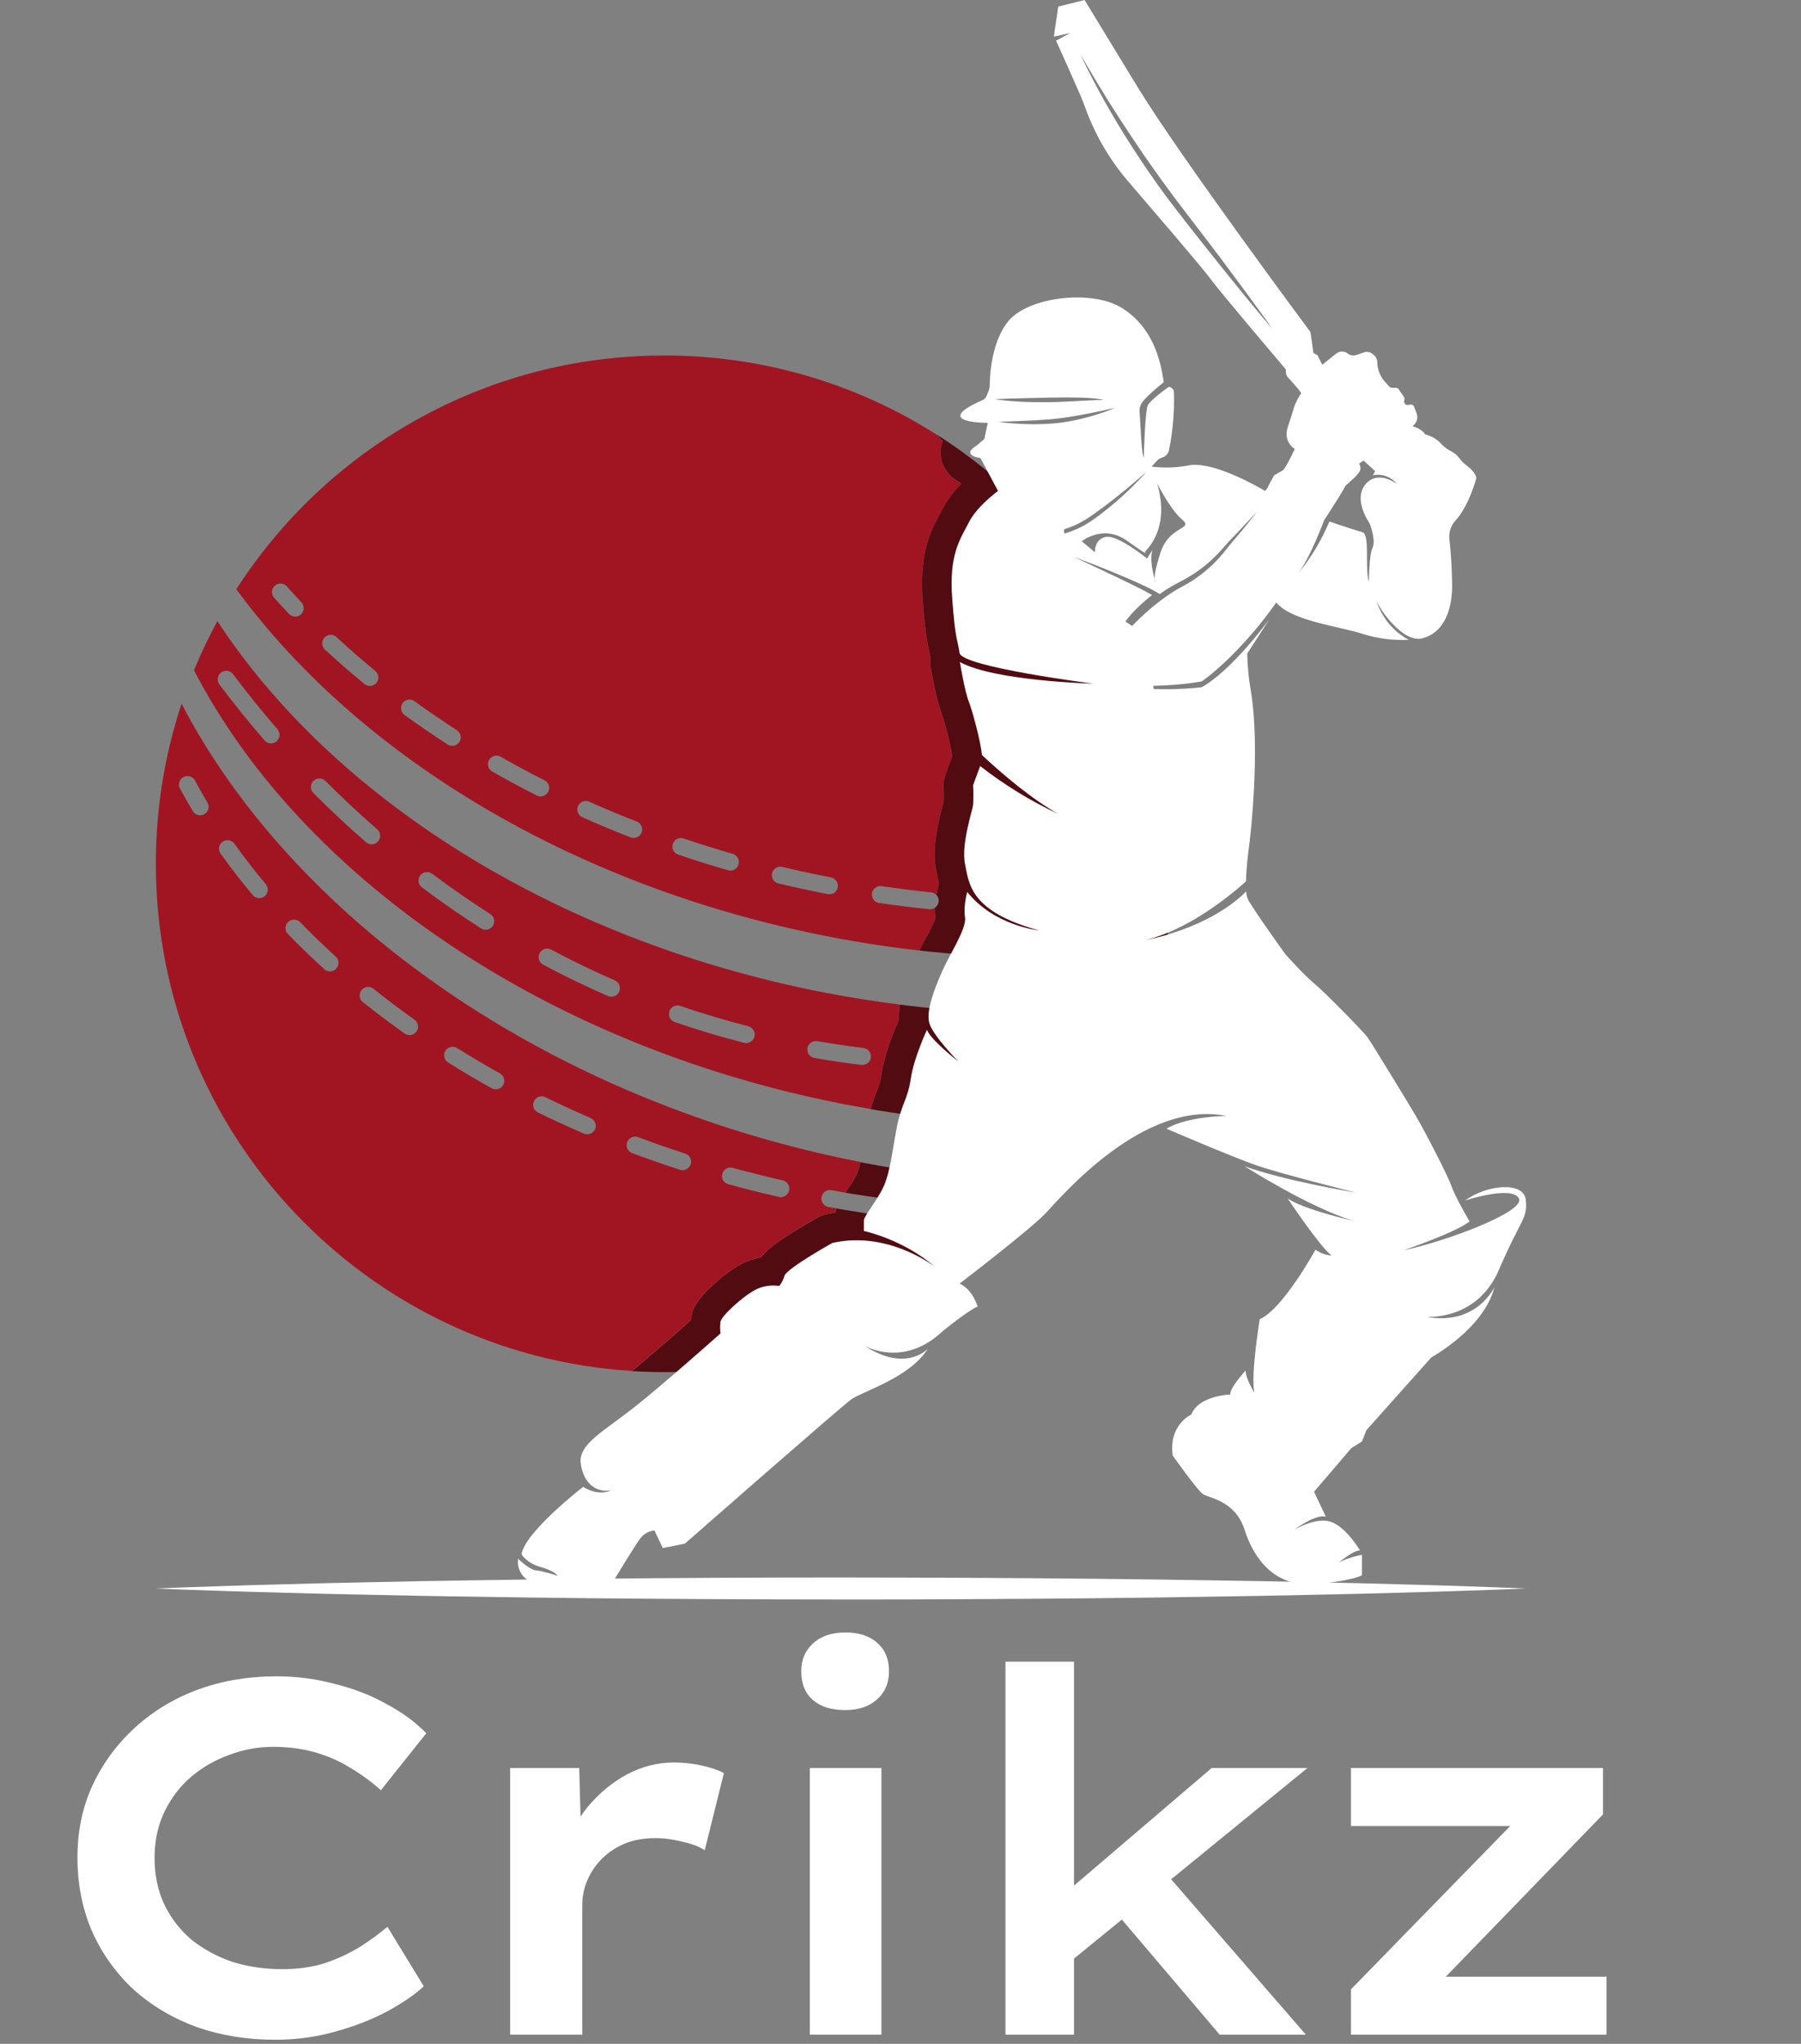
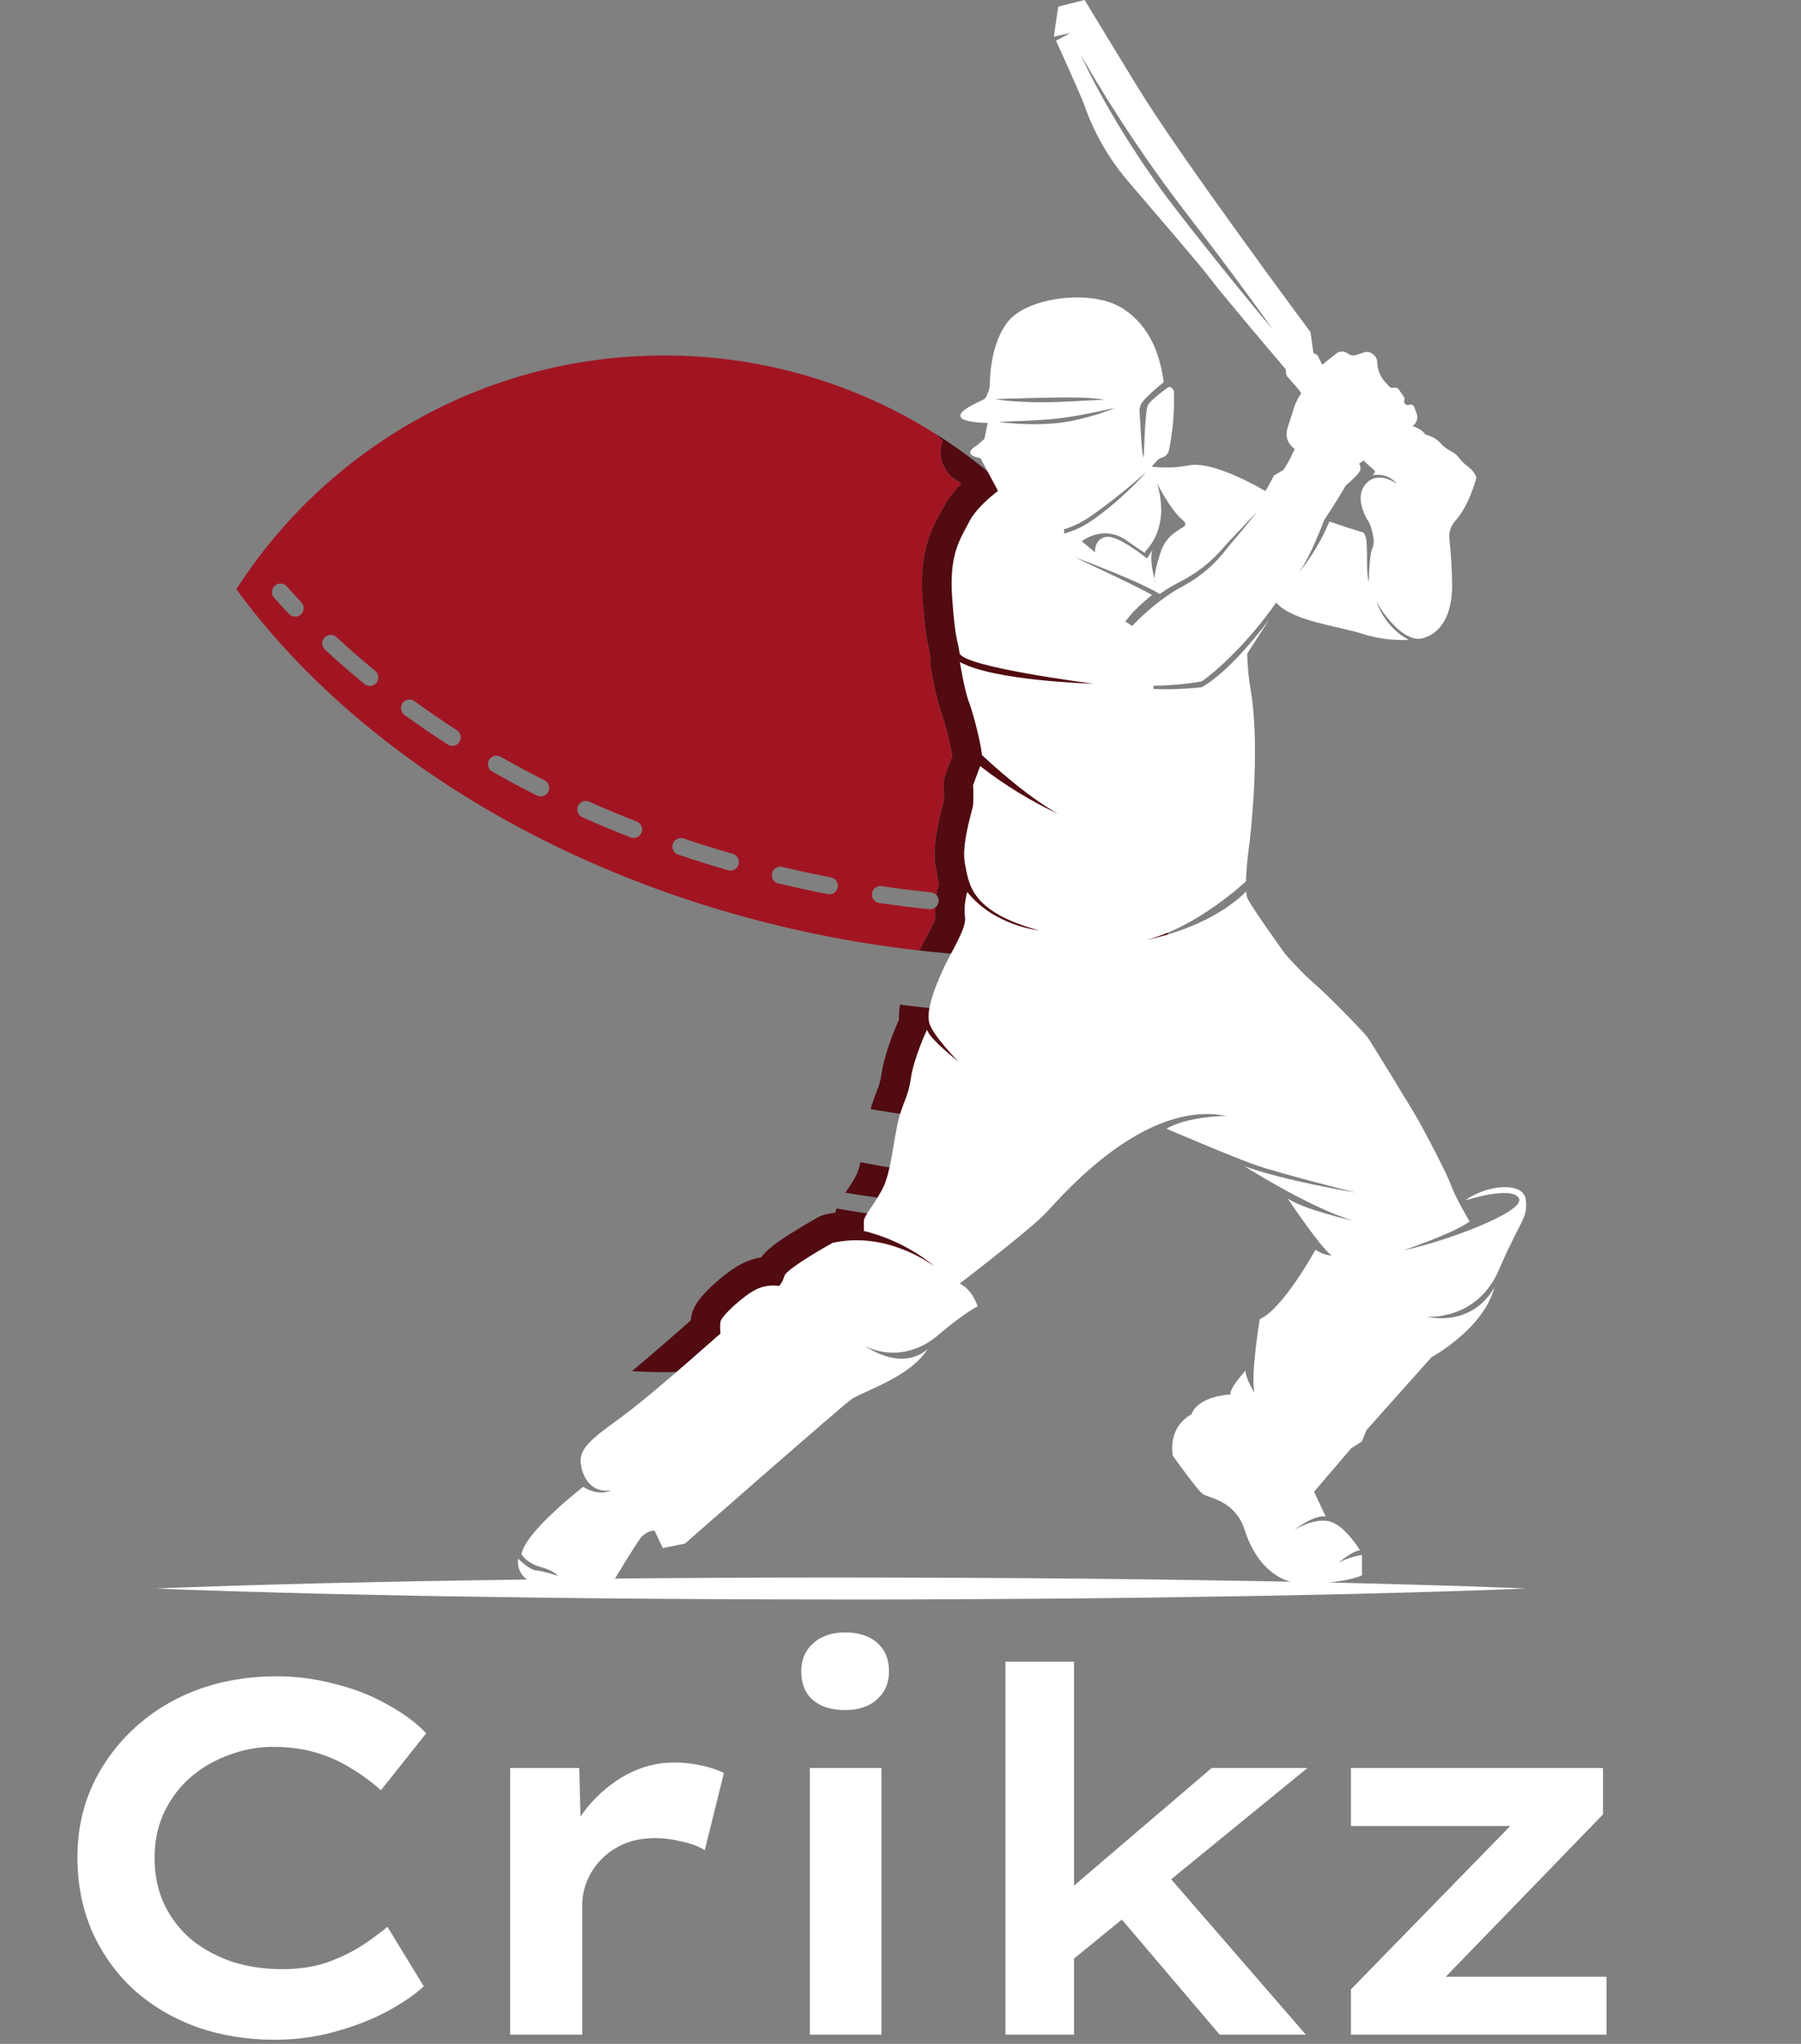
<svg xmlns="http://www.w3.org/2000/svg" width="67" height="76" viewBox="0 0 67 76" fill="none">
  <rect x="0" y="0" width="67" height="76" fill="#808080" stroke="none" />
  <path d="M31.505 44.266L31.448 44.349L31.744 44.399C32.103 44.457 32.464 44.511 32.823 44.559C32.899 44.574 32.967 44.616 33.015 44.678C33.062 44.739 33.085 44.815 33.08 44.892C33.075 44.97 33.041 45.042 32.986 45.097C32.931 45.151 32.858 45.184 32.781 45.188C32.767 45.189 32.752 45.189 32.738 45.188C32.294 45.128 31.845 45.061 31.398 44.984L31.125 44.937C31.106 44.987 31.089 45.038 31.076 45.09C30.955 45.108 30.835 45.13 30.716 45.157C30.613 45.181 30.515 45.218 30.423 45.269C30.406 45.279 29.973 45.523 29.522 45.802C28.867 46.209 28.515 46.48 28.315 46.754C28.059 46.798 27.811 46.881 27.58 47C27.155 47.221 26.714 47.606 26.544 47.762C25.894 48.356 25.761 48.694 25.715 48.971C25.707 49.014 25.701 49.057 25.697 49.098C25.196 49.543 24.273 50.349 23.512 50.984C23.644 50.992 23.777 51 23.91 51.005C24.176 51.016 24.443 51.022 24.712 51.022C27.544 51.025 30.339 50.391 32.892 49.168C35.445 47.944 37.69 46.163 39.46 43.955C37.05 43.944 34.645 43.714 32.276 43.267C32.188 43.25 32.098 43.231 32.009 43.215C31.977 43.37 31.931 43.522 31.87 43.668C31.763 43.876 31.641 44.076 31.505 44.266ZM34.348 45.056C34.356 44.973 34.396 44.896 34.461 44.842C34.525 44.789 34.608 44.763 34.691 44.77C35.315 44.826 35.947 44.868 36.568 44.897C36.652 44.898 36.732 44.934 36.791 44.994C36.849 45.055 36.881 45.136 36.879 45.221C36.877 45.305 36.842 45.385 36.781 45.443C36.72 45.501 36.639 45.533 36.555 45.531H36.54C35.909 45.504 35.27 45.461 34.634 45.404C34.593 45.401 34.552 45.388 34.515 45.369C34.478 45.349 34.445 45.322 34.419 45.29C34.392 45.258 34.372 45.22 34.36 45.18C34.348 45.14 34.344 45.098 34.348 45.056Z" fill="#510B11" />
-   <path d="M6.755 26.168C6.119 28.087 5.796 30.096 5.798 32.118C5.798 42.152 13.624 50.36 23.51 50.979C24.273 50.344 25.194 49.535 25.696 49.093C25.7 49.051 25.706 49.009 25.713 48.966C25.76 48.689 25.892 48.35 26.542 47.757C26.713 47.602 27.153 47.217 27.578 46.995C27.809 46.876 28.058 46.793 28.314 46.749C28.513 46.478 28.865 46.207 29.521 45.797C29.972 45.516 30.405 45.274 30.422 45.264C30.514 45.213 30.612 45.175 30.715 45.152C30.834 45.126 30.953 45.103 31.075 45.084C31.088 45.033 31.104 44.982 31.124 44.932C31.033 44.916 30.941 44.901 30.85 44.885C30.806 44.881 30.763 44.868 30.724 44.847C30.685 44.826 30.651 44.797 30.624 44.762C30.596 44.727 30.577 44.687 30.567 44.643C30.556 44.6 30.555 44.555 30.562 44.512C30.57 44.468 30.587 44.426 30.612 44.39C30.637 44.353 30.67 44.322 30.707 44.298C30.745 44.275 30.788 44.26 30.831 44.254C30.875 44.248 30.92 44.251 30.963 44.263C31.124 44.292 31.286 44.32 31.449 44.347L31.505 44.263C31.642 44.072 31.763 43.87 31.869 43.66C31.93 43.514 31.977 43.362 32.008 43.206C30.554 42.924 29.116 42.566 27.699 42.133C17.92 39.149 10.34 33.049 6.755 26.168ZM7.607 30.273C7.535 30.315 7.449 30.327 7.368 30.307C7.287 30.287 7.217 30.235 7.174 30.163C7.003 29.878 6.838 29.586 6.682 29.297C6.651 29.224 6.649 29.143 6.675 29.068C6.702 28.994 6.755 28.932 6.825 28.894C6.894 28.857 6.975 28.847 7.052 28.866C7.128 28.885 7.195 28.932 7.239 28.998C7.39 29.279 7.55 29.562 7.716 29.84C7.758 29.912 7.771 29.997 7.75 30.078C7.73 30.159 7.678 30.229 7.607 30.272V30.273ZM9.849 33.324C9.784 33.377 9.701 33.403 9.618 33.395C9.535 33.388 9.458 33.348 9.404 33.285C8.988 32.79 8.593 32.28 8.227 31.769C8.197 31.736 8.175 31.697 8.162 31.655C8.149 31.612 8.144 31.568 8.149 31.523C8.155 31.479 8.169 31.437 8.191 31.399C8.214 31.36 8.244 31.327 8.28 31.301C8.316 31.276 8.357 31.258 8.401 31.249C8.444 31.24 8.489 31.24 8.533 31.249C8.576 31.259 8.617 31.277 8.653 31.303C8.689 31.33 8.719 31.363 8.741 31.402C9.097 31.9 9.483 32.397 9.888 32.879C9.941 32.943 9.967 33.026 9.96 33.109C9.952 33.192 9.912 33.269 9.849 33.323V33.324ZM12.511 36.019C12.455 36.08 12.377 36.116 12.293 36.12C12.21 36.124 12.129 36.096 12.067 36.04C11.59 35.609 11.127 35.16 10.69 34.707C10.641 34.645 10.618 34.568 10.623 34.49C10.629 34.412 10.663 34.338 10.719 34.284C10.776 34.23 10.85 34.198 10.929 34.195C11.007 34.192 11.084 34.218 11.144 34.269C11.572 34.713 12.025 35.148 12.491 35.571C12.553 35.628 12.59 35.706 12.594 35.79C12.597 35.874 12.568 35.956 12.511 36.018V36.019ZM15.493 38.356C15.444 38.424 15.371 38.47 15.289 38.484C15.206 38.498 15.121 38.479 15.053 38.431C14.53 38.061 14.015 37.673 13.523 37.281C13.486 37.256 13.455 37.225 13.431 37.188C13.406 37.15 13.39 37.109 13.383 37.065C13.376 37.021 13.379 36.977 13.39 36.934C13.401 36.891 13.421 36.851 13.449 36.816C13.477 36.782 13.511 36.753 13.551 36.733C13.59 36.713 13.633 36.701 13.677 36.698C13.722 36.695 13.766 36.702 13.807 36.717C13.849 36.733 13.887 36.756 13.918 36.787C14.4 37.173 14.905 37.552 15.418 37.915C15.486 37.964 15.532 38.038 15.546 38.12C15.56 38.203 15.541 38.287 15.493 38.356ZM18.721 40.343C18.693 40.392 18.653 40.433 18.604 40.462C18.556 40.49 18.5 40.505 18.444 40.505C18.39 40.505 18.338 40.491 18.291 40.465C17.732 40.155 17.178 39.827 16.645 39.492C16.582 39.444 16.54 39.374 16.526 39.297C16.513 39.219 16.528 39.139 16.57 39.072C16.612 39.006 16.677 38.957 16.753 38.935C16.829 38.914 16.91 38.922 16.981 38.957C17.505 39.286 18.049 39.608 18.598 39.913C18.671 39.954 18.725 40.022 18.748 40.102C18.771 40.183 18.761 40.269 18.721 40.342V40.343ZM22.136 41.987C22.111 42.043 22.07 42.091 22.019 42.125C21.967 42.159 21.907 42.177 21.845 42.177C21.802 42.178 21.759 42.169 21.718 42.151C21.133 41.897 20.549 41.629 19.983 41.351C19.916 41.31 19.868 41.245 19.846 41.169C19.825 41.094 19.832 41.013 19.866 40.943C19.901 40.872 19.961 40.817 20.033 40.788C20.106 40.759 20.188 40.758 20.261 40.785C20.818 41.058 21.393 41.323 21.969 41.572C22.046 41.604 22.108 41.666 22.14 41.744C22.171 41.822 22.171 41.908 22.139 41.986L22.136 41.987ZM25.693 43.294C25.672 43.357 25.632 43.412 25.578 43.451C25.524 43.491 25.459 43.512 25.392 43.512C25.359 43.512 25.326 43.507 25.295 43.497C24.689 43.301 24.083 43.089 23.491 42.867C23.42 42.832 23.364 42.772 23.335 42.699C23.305 42.625 23.305 42.543 23.332 42.469C23.36 42.395 23.415 42.334 23.486 42.298C23.556 42.262 23.638 42.254 23.714 42.275C24.296 42.494 24.893 42.703 25.493 42.896C25.572 42.922 25.638 42.978 25.676 43.053C25.714 43.127 25.721 43.214 25.696 43.293L25.693 43.294ZM29.356 44.269C29.34 44.339 29.301 44.401 29.245 44.446C29.189 44.49 29.12 44.515 29.048 44.515C29.024 44.515 29.001 44.512 28.978 44.507C28.358 44.367 27.735 44.21 27.125 44.043C27.081 44.036 27.04 44.02 27.002 43.995C26.965 43.971 26.933 43.939 26.909 43.902C26.885 43.864 26.869 43.822 26.863 43.778C26.856 43.734 26.858 43.689 26.87 43.646C26.882 43.603 26.903 43.563 26.931 43.529C26.959 43.495 26.994 43.466 27.034 43.446C27.074 43.426 27.118 43.415 27.162 43.413C27.207 43.411 27.251 43.419 27.293 43.435C27.893 43.599 28.507 43.752 29.118 43.891C29.199 43.91 29.27 43.96 29.315 44.03C29.36 44.101 29.375 44.187 29.357 44.268L29.356 44.269Z" fill="#A11522" />
  <path d="M34.798 34.15C34.784 34.017 34.781 33.882 34.786 33.749C34.733 33.787 34.669 33.808 34.604 33.808H34.572C33.943 33.745 33.305 33.665 32.676 33.572C32.6 33.552 32.533 33.505 32.49 33.44C32.447 33.374 32.429 33.295 32.44 33.217C32.452 33.14 32.492 33.069 32.553 33.019C32.613 32.969 32.69 32.943 32.769 32.947C33.388 33.038 34.016 33.117 34.636 33.181C34.712 33.188 34.782 33.223 34.834 33.279C34.856 33.139 34.887 33 34.926 32.863L34.93 32.849C34.898 32.722 34.87 32.595 34.847 32.468C34.839 32.426 34.831 32.386 34.823 32.346C34.669 31.593 34.869 30.713 35.068 29.948C35.083 29.889 35.101 29.821 35.111 29.779C35.117 29.68 35.111 29.431 35.102 29.255C35.094 29.108 35.116 28.96 35.166 28.821L35.427 28.114C35.33 27.558 35.191 27.01 35.011 26.475C34.833 26.021 34.669 25.074 34.623 24.794C34.606 24.694 34.604 24.593 34.615 24.492C34.611 24.468 34.607 24.444 34.604 24.419C34.592 24.329 34.575 24.239 34.554 24.151C34.49 23.878 34.416 23.539 34.325 22.328C34.191 20.541 34.63 19.725 34.983 19.073L35.086 18.882C35.262 18.559 35.485 18.264 35.747 18.006L35.709 17.935C35.536 17.854 35.383 17.735 35.263 17.585C35.143 17.436 35.059 17.262 35.017 17.075C34.97 16.848 34.989 16.612 35.072 16.395C34.989 16.329 34.915 16.252 34.852 16.166C31.823 14.236 28.304 13.214 24.711 13.219C18.029 13.219 12.156 16.681 8.792 21.909C13.175 27.902 20.902 32.77 30.307 34.722C31.615 34.993 32.913 35.201 34.203 35.344C34.273 35.205 34.346 35.067 34.418 34.931C34.541 34.7 34.739 34.328 34.798 34.15ZM11.2 22.844C11.139 22.9 11.058 22.931 10.975 22.928C10.892 22.926 10.813 22.892 10.755 22.832C10.573 22.641 10.394 22.444 10.22 22.25C10.188 22.22 10.161 22.183 10.144 22.143C10.126 22.102 10.117 22.058 10.117 22.014C10.117 21.969 10.127 21.925 10.145 21.885C10.164 21.845 10.19 21.809 10.223 21.779C10.256 21.75 10.295 21.727 10.337 21.713C10.38 21.7 10.424 21.695 10.468 21.7C10.512 21.705 10.555 21.719 10.594 21.741C10.632 21.763 10.665 21.793 10.691 21.829C10.861 22.019 11.037 22.21 11.214 22.4C11.27 22.461 11.3 22.542 11.297 22.625C11.295 22.708 11.26 22.786 11.2 22.844ZM14.004 25.391C13.974 25.427 13.937 25.456 13.895 25.476C13.852 25.496 13.806 25.507 13.759 25.507C13.686 25.507 13.616 25.481 13.56 25.435C13.063 25.029 12.577 24.606 12.115 24.178C12.079 24.151 12.05 24.118 12.028 24.079C12.006 24.04 11.992 23.997 11.988 23.952C11.984 23.908 11.99 23.863 12.004 23.821C12.018 23.779 12.041 23.74 12.072 23.708C12.102 23.675 12.139 23.649 12.18 23.632C12.221 23.614 12.265 23.605 12.31 23.606C12.354 23.607 12.398 23.617 12.439 23.636C12.479 23.655 12.515 23.682 12.544 23.715C12.997 24.134 13.473 24.548 13.96 24.947C14.024 25 14.065 25.077 14.073 25.16C14.082 25.243 14.057 25.326 14.004 25.391ZM17.091 27.588C17.063 27.633 17.023 27.669 16.977 27.694C16.93 27.72 16.878 27.733 16.825 27.733C16.765 27.733 16.705 27.715 16.654 27.683C16.117 27.336 15.586 26.973 15.075 26.604C15.037 26.581 15.004 26.551 14.978 26.515C14.952 26.479 14.934 26.438 14.925 26.395C14.916 26.351 14.916 26.307 14.925 26.263C14.934 26.22 14.953 26.179 14.979 26.143C15.005 26.107 15.038 26.077 15.076 26.055C15.115 26.033 15.157 26.019 15.202 26.014C15.246 26.009 15.29 26.014 15.332 26.027C15.375 26.041 15.414 26.063 15.447 26.093C15.947 26.456 16.469 26.812 16.997 27.152C17.067 27.198 17.116 27.269 17.134 27.351C17.151 27.432 17.136 27.518 17.091 27.588ZM20.395 29.442C20.368 29.494 20.328 29.537 20.278 29.568C20.228 29.598 20.171 29.615 20.113 29.615C20.063 29.615 20.014 29.603 19.97 29.581C19.399 29.292 18.834 28.988 18.287 28.675C18.223 28.629 18.177 28.561 18.16 28.484C18.143 28.407 18.156 28.327 18.195 28.258C18.234 28.19 18.297 28.139 18.372 28.114C18.447 28.09 18.529 28.094 18.601 28.126C19.139 28.434 19.696 28.734 20.256 29.015C20.293 29.034 20.327 29.06 20.354 29.091C20.381 29.123 20.402 29.16 20.415 29.199C20.428 29.239 20.433 29.281 20.43 29.322C20.427 29.364 20.415 29.404 20.396 29.442H20.395ZM23.869 30.959C23.838 31.037 23.777 31.099 23.701 31.132C23.624 31.166 23.538 31.168 23.46 31.138C22.866 30.907 22.272 30.659 21.696 30.401C21.654 30.388 21.615 30.365 21.581 30.336C21.548 30.306 21.522 30.269 21.504 30.229C21.485 30.188 21.476 30.144 21.476 30.099C21.476 30.055 21.485 30.011 21.504 29.97C21.522 29.929 21.548 29.893 21.581 29.863C21.615 29.833 21.654 29.811 21.696 29.797C21.738 29.784 21.783 29.779 21.828 29.784C21.872 29.789 21.915 29.803 21.953 29.825C22.521 30.079 23.105 30.322 23.689 30.549C23.767 30.58 23.83 30.64 23.864 30.717C23.898 30.793 23.901 30.88 23.871 30.959H23.869ZM27.475 32.142C27.456 32.209 27.416 32.266 27.361 32.308C27.306 32.349 27.24 32.371 27.171 32.372C27.142 32.372 27.112 32.367 27.084 32.359C26.473 32.183 25.859 31.992 25.26 31.788C25.217 31.778 25.177 31.759 25.141 31.732C25.106 31.706 25.076 31.672 25.055 31.633C25.033 31.595 25.02 31.552 25.016 31.508C25.012 31.463 25.017 31.419 25.031 31.377C25.045 31.335 25.068 31.297 25.098 31.264C25.128 31.231 25.164 31.205 25.205 31.188C25.246 31.17 25.29 31.161 25.334 31.161C25.378 31.161 25.422 31.171 25.462 31.189C26.052 31.388 26.656 31.576 27.258 31.75C27.339 31.773 27.407 31.828 27.448 31.901C27.488 31.975 27.498 32.062 27.475 32.142ZM31.167 32.999C31.153 33.07 31.114 33.135 31.058 33.181C31.001 33.227 30.93 33.253 30.857 33.253C30.836 33.253 30.815 33.251 30.794 33.246L30.525 33.194C29.992 33.087 29.454 32.969 28.928 32.843C28.853 32.818 28.79 32.765 28.752 32.696C28.714 32.627 28.704 32.546 28.722 32.469C28.74 32.392 28.787 32.325 28.852 32.281C28.917 32.236 28.997 32.218 29.075 32.229C29.594 32.356 30.123 32.469 30.649 32.574L30.914 32.627C30.997 32.643 31.069 32.692 31.116 32.761C31.163 32.831 31.18 32.916 31.164 32.999H31.167Z" fill="#A11522" />
  <path d="M43.351 35.329C43.533 34.268 43.624 33.194 43.623 32.117C43.623 25.614 40.337 19.878 35.333 16.478C35.175 16.371 35.016 16.266 34.854 16.164C34.917 16.25 34.991 16.327 35.073 16.393C34.99 16.61 34.972 16.846 35.019 17.073C35.061 17.26 35.145 17.434 35.265 17.584C35.385 17.733 35.538 17.852 35.711 17.933L35.749 18.004C35.487 18.262 35.264 18.557 35.088 18.88L34.985 19.071C34.632 19.725 34.192 20.54 34.326 22.326C34.418 23.538 34.494 23.877 34.556 24.149C34.577 24.238 34.594 24.327 34.606 24.418C34.606 24.442 34.613 24.466 34.617 24.49C34.606 24.591 34.608 24.692 34.624 24.793C34.671 25.073 34.835 26.019 35.013 26.473C35.193 27.008 35.332 27.556 35.428 28.113L35.168 28.819C35.118 28.958 35.096 29.106 35.105 29.253C35.114 29.429 35.119 29.678 35.113 29.777C35.103 29.817 35.085 29.887 35.07 29.946C34.871 30.711 34.671 31.591 34.825 32.344C34.833 32.384 34.841 32.425 34.849 32.467C34.872 32.593 34.899 32.72 34.932 32.847L34.928 32.861C34.889 32.998 34.858 33.137 34.836 33.277C34.867 33.31 34.89 33.349 34.905 33.391C34.919 33.434 34.924 33.479 34.92 33.524C34.915 33.569 34.901 33.612 34.879 33.65C34.856 33.689 34.825 33.723 34.788 33.749C34.783 33.883 34.786 34.017 34.8 34.15C34.741 34.328 34.546 34.7 34.418 34.93C34.346 35.066 34.273 35.205 34.203 35.343L34.493 35.376C37.438 35.693 40.41 35.677 43.351 35.329ZM40.271 33.361C40.898 33.337 41.529 33.297 42.147 33.242C42.191 33.233 42.236 33.234 42.279 33.244C42.322 33.254 42.363 33.273 42.398 33.3C42.434 33.327 42.463 33.36 42.485 33.399C42.507 33.438 42.52 33.481 42.523 33.525C42.528 33.569 42.522 33.614 42.508 33.656C42.493 33.698 42.47 33.736 42.44 33.769C42.41 33.801 42.373 33.827 42.332 33.845C42.292 33.862 42.248 33.871 42.203 33.871C41.575 33.926 40.933 33.967 40.297 33.992H40.285C40.2 33.993 40.119 33.961 40.059 33.903C39.998 33.845 39.963 33.765 39.961 33.68C39.959 33.596 39.992 33.515 40.05 33.454C40.108 33.394 40.188 33.358 40.273 33.357L40.271 33.361ZM36.178 33.624C36.183 33.541 36.221 33.463 36.283 33.407C36.346 33.352 36.427 33.323 36.511 33.327C37.137 33.362 37.769 33.383 38.391 33.391C38.468 33.399 38.54 33.436 38.592 33.494C38.645 33.553 38.673 33.628 38.673 33.706C38.673 33.784 38.645 33.86 38.592 33.918C38.54 33.976 38.468 34.013 38.391 34.022C37.759 34.016 37.12 33.995 36.481 33.958C36.439 33.956 36.398 33.946 36.36 33.928C36.322 33.911 36.288 33.886 36.26 33.854C36.231 33.823 36.209 33.787 36.195 33.748C36.181 33.708 36.175 33.666 36.178 33.624Z" fill="#510B11" />
  <path d="M33.446 37.912C33.312 38.207 32.905 39.158 32.791 39.95C32.758 40.177 32.695 40.397 32.604 40.607C32.522 40.815 32.45 41.027 32.389 41.242C32.479 41.257 32.569 41.274 32.66 41.288C35.401 41.742 38.181 41.913 40.958 41.796C41.772 40.435 42.41 38.976 42.858 37.454C39.83 37.781 36.775 37.759 33.752 37.391L33.482 37.357C33.451 37.54 33.439 37.726 33.446 37.912Z" fill="#510B11" />
  <path d="M39.058 21.407L36.694 20.358L37.266 18.739L38.316 19.131L39.475 19.026L39.582 19.678L39.639 20.603L41.235 22.702C41.235 22.702 42.582 23.575 42.639 23.616C42.696 23.656 42.927 25.701 42.927 25.701L41.454 26.915L41.276 25.033L39.707 23.643L39.408 21.641L39.058 21.407Z" fill="white" />
  <path d="M36.681 32.942L36.086 33.501C36.086 33.501 36.885 34.632 36.912 34.7C36.938 34.768 37.28 35.259 37.335 35.3C37.389 35.341 38.972 35.014 38.972 35.014V34.401L38.289 33.808L37.307 33.327L36.681 32.942Z" fill="#510B11" />
  <path d="M54.584 58.986C53.885 58.964 53.041 58.935 52.07 58.911L50.523 58.87L48.808 58.832L46.944 58.794L44.95 58.762C43.581 58.742 42.137 58.718 40.644 58.705L38.37 58.685L36.039 58.671C34.471 58.662 32.878 58.661 31.285 58.658C29.692 58.656 28.099 58.662 26.531 58.671L24.2 58.686L21.926 58.706C20.433 58.719 18.989 58.744 17.62 58.763C16.935 58.775 16.269 58.782 15.625 58.795L13.762 58.834L12.046 58.871L10.5 58.912C9.529 58.935 8.683 58.964 7.986 58.987C7.289 59.009 6.741 59.031 6.368 59.044L5.796 59.067L6.368 59.091C6.741 59.104 7.289 59.128 7.986 59.149C8.684 59.17 9.529 59.2 10.5 59.223L12.046 59.264L13.762 59.301L15.625 59.34C16.269 59.354 16.935 59.361 17.62 59.371C18.989 59.392 20.433 59.416 21.926 59.429L24.2 59.449L26.531 59.463C28.099 59.473 29.692 59.474 31.285 59.476C32.878 59.478 34.471 59.476 36.039 59.464L38.37 59.45L40.644 59.431C42.137 59.417 43.581 59.394 44.95 59.373L46.944 59.341L48.808 59.302L50.523 59.265L52.07 59.224C53.041 59.201 53.887 59.171 54.584 59.149C55.281 59.127 55.829 59.104 56.202 59.091L56.773 59.067L56.202 59.044C55.829 59.032 55.281 59.008 54.584 58.986Z" fill="white" />
-   <path d="M55.762 47.218C56.581 45.31 56.836 45.328 56.763 44.619C56.69 43.91 55.289 44.056 54.508 44.638C54.508 44.638 56.266 44.066 56.508 44.565C56.751 45.063 53.728 46.181 52.218 46.49C52.276 46.471 54.152 45.83 54.671 45.418C54.671 45.418 54.144 44.53 53.998 44.11C53.853 43.691 52.982 42.02 52.67 41.493C52.359 40.965 51.015 38.763 50.87 38.565C50.724 38.366 49.306 36.914 48.888 36.568C48.47 36.221 47.814 35.477 47.814 35.477C47.814 35.477 46.596 33.787 46.417 33.424C46.382 33.336 46.363 33.244 46.36 33.15C44.963 34.532 42.72 34.935 42.636 34.95C44.541 34.485 46.352 32.77 46.352 32.77C46.368 32.132 46.489 31.297 46.489 31.297C46.489 31.297 46.909 27.886 46.526 25.648C46.449 25.203 46.407 24.753 46.399 24.302L47.23 23.015C47.149 23.126 45.833 24.919 44.706 25.554C44.706 25.554 43.16 25.754 41.796 25.499C41.796 25.499 43.448 25.572 44.706 25.336C44.706 25.336 45.468 24.845 46.615 23.519C46.899 23.191 47.194 22.803 47.478 22.405C48.063 23.094 49.756 23.273 50.672 23.564C51.232 23.744 51.821 23.821 52.409 23.791C51.463 23.3 51.202 22.337 51.202 22.337C51.329 22.664 52.193 23.918 52.913 23.736C53.632 23.555 54.012 22.818 54.022 21.819C54.019 21.223 53.984 20.628 53.919 20.037C53.906 19.913 53.92 19.789 53.96 19.672C53.999 19.554 54.063 19.447 54.147 19.356C54.661 18.794 54.922 17.775 54.922 17.775C54.892 17.597 54.727 17.437 54.581 17.326C54.464 17.239 54.36 17.135 54.274 17.017C54.191 16.911 54.085 16.826 53.964 16.77C53.812 16.689 53.676 16.582 53.563 16.452C53.364 16.234 53.021 16.155 53.021 16.155C52.939 16.019 52.76 15.914 52.548 15.845C52.624 15.793 52.68 15.718 52.707 15.63C52.735 15.543 52.731 15.448 52.698 15.363L52.609 15.129C52.597 15.098 52.575 15.073 52.546 15.058C52.517 15.043 52.484 15.038 52.452 15.046L52.401 15.058C52.377 15.063 52.353 15.062 52.33 15.056C52.307 15.049 52.286 15.036 52.27 15.018C52.254 15 52.243 14.979 52.237 14.955C52.232 14.932 52.234 14.908 52.241 14.885C52.249 14.864 52.251 14.842 52.249 14.82C52.246 14.798 52.239 14.777 52.227 14.758L52.036 14.478C52.024 14.46 52.007 14.445 51.988 14.435C51.968 14.425 51.947 14.419 51.925 14.42H51.784C51.765 14.42 51.746 14.416 51.729 14.408C51.712 14.4 51.696 14.389 51.683 14.375L51.508 14.18C51.334 13.978 51.237 13.72 51.235 13.453C51.234 13.405 51.222 13.358 51.201 13.316C51.18 13.273 51.15 13.235 51.114 13.205L51.063 13.163C51.019 13.126 50.966 13.101 50.91 13.091C50.853 13.081 50.795 13.085 50.741 13.104L50.454 13.201C50.4 13.219 50.343 13.223 50.287 13.213C50.232 13.203 50.18 13.18 50.136 13.144C50.076 13.097 50.002 13.071 49.925 13.071C49.849 13.071 49.775 13.097 49.715 13.144L49.189 13.562L49.012 13.208L48.862 13.126L48.752 12.349C48.752 12.349 43.925 5.861 42.342 3.272C40.759 0.682 40.349 0 40.349 0L39.368 0.245L39.204 1.363L39.818 1.227L39.286 1.513C39.286 1.513 40.254 3.639 40.349 3.939C40.699 4.928 41.221 5.846 41.891 6.652C42.844 7.77 44.686 9.896 45.056 10.4C45.426 10.904 47.838 13.74 47.838 13.74C47.838 13.74 47.812 13.93 47.907 14.026C48.002 14.122 48.316 14.489 48.316 14.489L48.409 14.62C48.303 14.774 48.217 14.941 48.152 15.117C48.029 15.525 47.962 15.703 47.92 15.839C47.879 15.975 47.73 16.371 48.166 16.698C48.166 16.698 47.871 17.333 47.734 17.484L47.398 17.675L47.134 18.166C47.134 18.166 47.11 18.2 47.071 18.257C46.245 17.776 44.935 17.159 44.223 17.305C43.767 17.393 43.3 17.409 42.84 17.351C42.925 17.26 42.994 17.184 43.042 17.132C43.09 17.078 43.152 17.039 43.221 17.02C43.288 17.001 43.349 16.965 43.397 16.914C43.444 16.863 43.476 16.8 43.49 16.732C43.634 16.023 43.695 15.3 43.671 14.578C43.669 14.528 43.648 14.481 43.613 14.446C43.578 14.41 43.53 14.39 43.481 14.387C43.481 14.387 42.795 14.86 42.695 15.085C42.595 15.311 42.55 17.012 42.55 17.012C42.55 17.012 42.486 16.975 42.44 16.067C42.394 15.159 42.358 15.286 42.44 15.051C42.504 14.861 43.075 14.387 43.292 14.21C43.165 13.277 42.831 12.155 41.767 11.47C40.64 10.743 38.257 11.034 37.511 11.943C36.887 12.704 36.824 13.936 36.82 14.317C36.819 14.397 36.803 14.475 36.773 14.549L36.699 14.729C36.672 14.795 36.62 14.848 36.555 14.876C34.586 15.741 36.746 15.723 36.746 15.723L36.619 16.323L36.346 16.559C35.711 16.94 36.473 17.032 36.473 17.032L36.592 17.253L37.127 18.254L36.989 18.363C36.678 18.617 36.269 18.992 36.064 19.386C35.709 20.067 35.302 20.612 35.423 22.248C35.543 23.884 35.627 23.761 35.696 24.279C35.765 24.797 40.675 25.422 40.675 25.422C40.675 25.422 36.99 25.326 35.709 24.617C35.709 24.617 35.886 25.697 36.037 26.077C36.169 26.414 36.471 27.514 36.532 28.078C37.319 28.812 38.374 29.705 39.37 30.267C38.337 29.784 37.362 29.186 36.463 28.485L36.2 29.199C36.215 29.444 36.215 29.69 36.2 29.935C36.173 30.153 35.751 31.395 35.9 32.13C36.05 32.865 36.091 33.902 38.656 34.597C38.656 34.597 36.992 34.434 35.982 33.166C35.982 33.166 35.833 33.684 35.9 34.106C35.968 34.528 35.341 35.456 35.041 36.137C34.741 36.819 34.441 37.609 34.577 38.059C34.714 38.51 35.625 39.447 35.657 39.476C35.624 39.451 34.592 38.639 34.485 38.291C34.485 38.291 33.994 39.34 33.884 40.104C33.775 40.868 33.53 41.056 33.366 41.903C33.202 42.75 33.12 43.566 32.875 44.111C32.63 44.657 32.138 45.202 32.138 45.392V45.773C32.138 45.773 33.577 46.072 34.776 47.102C34.649 47.003 32.973 45.765 30.965 46.218C30.965 46.218 29.274 47.163 29.186 47.436C29.099 47.709 28.986 47.817 28.986 47.817C28.682 47.771 28.37 47.822 28.097 47.962C27.642 48.199 26.842 48.926 26.805 49.144C26.784 49.289 26.784 49.436 26.805 49.581C26.805 49.581 24.623 51.525 23.531 52.379C22.44 53.234 21.513 53.705 21.604 54.414C21.696 55.123 22.15 55.523 22.731 55.414C22.731 55.414 22.313 55.668 21.694 55.287C21.694 55.287 19.512 56.978 19.403 57.796C19.403 57.796 19.585 58.123 20.112 58.268C20.639 58.413 20.747 58.596 20.747 58.596C20.747 58.596 20.201 58.414 19.947 58.395C19.692 58.376 19.274 57.959 19.274 57.959C19.253 58.098 19.269 58.239 19.32 58.37C19.371 58.501 19.455 58.616 19.564 58.704C19.946 59.032 21.038 59.068 21.038 59.068L22.875 58.704C22.875 58.704 23.637 57.435 23.839 57.181C23.966 57.027 24.148 56.929 24.347 56.908L24.656 57.563L25.48 57.399C25.48 57.399 31.261 52.329 31.664 52.038C32.066 51.747 33.863 51.22 34.518 50.149C34.487 50.183 33.689 51.037 32.16 50.041C32.252 50.093 33.592 50.812 34.974 49.584C35.301 49.293 36.174 48.639 36.371 48.584C36.371 48.584 36.189 47.949 35.698 47.73C35.698 47.73 38.317 45.731 38.917 45.095C39.517 44.459 42.555 40.879 45.628 41.496C45.628 41.496 44.21 41.496 43.392 41.969C43.392 41.969 45.847 43.023 46.738 43.332C47.615 43.636 50.359 44.328 50.447 44.347C50.366 44.334 47.77 43.903 46.302 43.367C46.302 43.367 48.682 44.89 50.355 45.398C50.285 45.382 48.492 44.973 47.903 44.564C47.939 44.618 49.11 46.367 49.539 46.689C49.323 46.67 49.117 46.594 48.938 46.471C48.938 46.471 47.72 48.688 46.865 49.052C46.865 49.052 46.52 51.124 46.665 51.781C46.665 51.781 46.338 51.274 46.338 50.963C46.338 50.963 45.72 51.635 45.775 51.852C45.775 51.852 44.592 51.889 44.319 52.597C44.319 52.597 43.465 52.978 43.628 54.124C43.628 54.124 44.537 55.414 44.755 55.56C44.974 55.705 45.956 55.796 46.302 56.887C46.647 57.977 47.429 58.994 48.83 58.904C50.231 58.814 50.667 58.577 50.667 58.577V57.815C50.667 57.815 50.109 57.914 49.781 58.122C50.002 57.939 50.382 57.651 50.594 57.651C50.594 57.651 50.103 56.815 49.539 56.597C48.992 56.385 48.186 56.86 48.141 56.886C48.184 56.854 48.951 56.291 49.322 56.397L48.885 55.47L50.267 53.853L50.667 53.599L50.832 53.181L53.25 50.472C53.25 50.472 55.213 49.401 55.596 47.856C55.577 47.896 54.915 49.304 53.068 48.964C53.071 48.963 54.944 49.126 55.762 47.218ZM46.996 11.83C46.777 11.568 46.465 11.196 46.095 10.737C45.91 10.511 45.71 10.264 45.5 10.002C45.29 9.739 45.068 9.465 44.841 9.176C44.613 8.888 44.377 8.594 44.142 8.291C43.907 7.988 43.666 7.677 43.43 7.365C43.194 7.054 42.969 6.731 42.749 6.413C42.695 6.334 42.639 6.256 42.586 6.176L42.428 5.94C42.322 5.782 42.22 5.627 42.121 5.472C41.92 5.165 41.736 4.862 41.562 4.574C41.476 4.429 41.391 4.29 41.313 4.153C41.234 4.016 41.159 3.882 41.086 3.755C41.013 3.628 40.947 3.501 40.883 3.387L40.704 3.051L40.551 2.754L40.424 2.5C40.348 2.347 40.292 2.224 40.254 2.142L40.197 2.015C40.202 2.024 40.225 2.066 40.264 2.135L40.462 2.479L40.776 3.009C40.899 3.213 41.039 3.441 41.193 3.69C41.348 3.939 41.518 4.205 41.701 4.487C41.885 4.769 42.078 5.062 42.283 5.366C42.384 5.518 42.489 5.67 42.596 5.825C42.704 5.979 42.812 6.136 42.923 6.291C43.143 6.605 43.375 6.919 43.606 7.232C43.723 7.388 43.84 7.543 43.957 7.698C44.073 7.852 44.193 8.006 44.309 8.158C44.545 8.462 44.773 8.764 44.995 9.055C45.217 9.346 45.429 9.626 45.63 9.897C45.831 10.168 46.022 10.421 46.196 10.659C46.544 11.13 46.831 11.525 47.032 11.802L47.344 12.239L46.996 11.83ZM49.27 19.326C49.556 18.889 49.953 18.273 50.055 18.061C50.055 18.061 50.477 17.706 50.573 17.543C50.6 17.497 50.614 17.445 50.611 17.391C50.609 17.338 50.59 17.286 50.559 17.243L50.727 17.126C50.955 17.33 51.158 17.522 51.159 17.523C51.11 17.618 51.073 17.675 51.073 17.675C51.236 17.639 51.406 17.65 51.563 17.706C51.721 17.762 51.859 17.861 51.962 17.992C51.962 17.992 51.253 17.447 50.789 18.02C50.325 18.592 50.953 19.463 50.953 19.463C50.953 19.463 51.198 20.091 51.062 20.364C50.926 20.637 50.925 21.645 50.925 21.645C50.762 21.1 50.98 19.874 50.68 19.789C50.545 19.751 50.034 19.593 49.456 19.391C49.161 20.096 48.766 20.754 48.28 21.344C48.73 20.773 49.267 19.326 49.267 19.326H49.27ZM43.163 19.386C43.282 18.674 43.053 17.996 43.041 17.962C43.059 18 43.54 18.951 43.982 19.325C44.423 19.698 43.496 19.529 43.166 20.565C42.984 21.136 42.948 21.403 42.952 21.53C42.972 21.602 42.986 21.645 42.986 21.645C42.986 21.645 42.955 21.635 42.952 21.53C42.889 21.297 42.761 20.756 42.877 20.442L42.672 20.769C42.672 20.769 41.573 19.87 41.133 19.965C40.694 20.06 40.735 20.536 40.735 20.536L40.244 20.128C40.244 20.128 41.041 19.473 41.936 20.114C42.831 20.754 42.59 20.522 42.59 20.522C42.893 20.211 43.092 19.814 43.16 19.386H43.163ZM37.003 14.845C37.003 14.845 37.257 14.83 37.639 14.819C37.829 14.813 38.051 14.807 38.288 14.802L39.033 14.786L39.414 14.78C39.541 14.78 39.662 14.78 39.781 14.78C40.019 14.78 40.242 14.785 40.433 14.795C40.529 14.8 40.617 14.807 40.695 14.814C40.772 14.822 40.839 14.831 40.895 14.839C40.95 14.846 40.993 14.857 41.022 14.865L41.066 14.876H41.02C40.991 14.876 40.947 14.876 40.893 14.876C40.84 14.876 40.771 14.876 40.694 14.882L40.435 14.894L40.128 14.91L39.786 14.928C39.667 14.932 39.544 14.94 39.419 14.944L39.038 14.955C38.911 14.955 38.784 14.955 38.657 14.955C38.53 14.955 38.408 14.955 38.288 14.949C38.169 14.943 38.054 14.941 37.945 14.936C37.835 14.93 37.733 14.923 37.637 14.916C37.257 14.885 37.003 14.845 37.003 14.845ZM37.829 15.659C38.035 15.65 38.274 15.642 38.528 15.628C38.655 15.622 38.788 15.611 38.922 15.602C39.055 15.593 39.192 15.581 39.326 15.565C39.461 15.548 39.596 15.534 39.728 15.511C39.861 15.489 39.991 15.47 40.117 15.448C40.371 15.402 40.604 15.355 40.806 15.313C41.007 15.272 41.175 15.233 41.292 15.207L41.477 15.165L41.431 15.184C41.402 15.197 41.358 15.216 41.304 15.239C41.192 15.282 41.03 15.343 40.832 15.404C40.733 15.435 40.626 15.468 40.515 15.498C40.404 15.529 40.279 15.562 40.153 15.589L39.962 15.631C39.899 15.646 39.831 15.659 39.764 15.67C39.63 15.694 39.491 15.715 39.354 15.73C39.216 15.744 39.077 15.755 38.941 15.762C38.873 15.767 38.805 15.769 38.739 15.77C38.672 15.772 38.606 15.774 38.541 15.774C38.414 15.774 38.287 15.774 38.167 15.77C38.048 15.766 37.938 15.761 37.835 15.755C37.421 15.73 37.148 15.687 37.148 15.687L37.829 15.659ZM39.627 19.832C39.436 19.884 39.24 19.918 39.043 19.931C38.858 19.942 38.673 19.931 38.49 19.899C38.447 19.893 38.404 19.883 38.363 19.872C38.322 19.862 38.281 19.851 38.241 19.839C38.201 19.826 38.163 19.81 38.124 19.796C38.086 19.782 38.055 19.765 38.018 19.747C37.894 19.677 37.785 19.585 37.694 19.476C37.626 19.394 37.565 19.307 37.511 19.215C37.475 19.157 37.444 19.097 37.415 19.036C37.397 18.998 37.388 18.976 37.386 18.972C37.432 19.05 37.483 19.126 37.537 19.199C37.6 19.282 37.667 19.361 37.741 19.435C37.833 19.529 37.94 19.606 38.058 19.664C38.092 19.678 38.127 19.692 38.163 19.703C38.198 19.714 38.233 19.727 38.272 19.735C38.311 19.744 38.348 19.754 38.389 19.761C38.429 19.767 38.468 19.776 38.51 19.78C38.684 19.801 38.859 19.804 39.034 19.789C39.22 19.769 39.404 19.734 39.584 19.682C39.675 19.651 39.768 19.625 39.857 19.585C39.901 19.566 39.947 19.551 39.991 19.529L40.122 19.465C40.167 19.446 40.209 19.42 40.249 19.397L40.376 19.326C40.458 19.272 40.54 19.221 40.62 19.165C40.78 19.051 40.937 18.941 41.084 18.829C41.16 18.773 41.232 18.717 41.303 18.662C41.374 18.608 41.444 18.555 41.511 18.5C41.645 18.395 41.77 18.293 41.886 18.198C42.116 18.008 42.306 17.846 42.437 17.731C42.552 17.63 42.623 17.565 42.639 17.551L42.595 17.602C42.564 17.638 42.52 17.69 42.459 17.754C42.399 17.818 42.327 17.896 42.241 17.982C42.154 18.068 42.058 18.166 41.948 18.268C41.838 18.37 41.719 18.482 41.589 18.595C41.459 18.708 41.32 18.826 41.173 18.942C41.027 19.059 40.871 19.18 40.712 19.293C40.63 19.352 40.545 19.406 40.458 19.463L40.325 19.538C40.281 19.565 40.236 19.589 40.19 19.611L40.052 19.675C40.006 19.697 39.957 19.714 39.91 19.733C39.817 19.77 39.723 19.803 39.627 19.832ZM42.791 22.088C42.732 22.054 42.671 22.02 42.61 21.989C42.548 21.957 42.488 21.925 42.425 21.893C42.363 21.861 42.302 21.829 42.239 21.8L41.865 21.616L41.489 21.435L39.975 20.719C40.238 20.815 40.498 20.914 40.759 21.016L41.147 21.171C41.274 21.224 41.407 21.275 41.535 21.33C41.793 21.438 42.051 21.546 42.306 21.661C42.369 21.69 42.432 21.72 42.496 21.75C42.559 21.779 42.623 21.809 42.687 21.84C42.75 21.871 42.814 21.904 42.877 21.936C42.941 21.968 43.004 22.007 43.068 22.044L43.146 22.09L43.252 22.014L43.432 21.895L43.617 21.784C43.681 21.747 43.744 21.715 43.808 21.68L43.995 21.581C44.058 21.549 44.118 21.514 44.177 21.479L44.266 21.427L44.353 21.371L44.442 21.316L44.527 21.256C44.585 21.218 44.641 21.177 44.697 21.135C44.808 21.052 44.914 20.962 45.018 20.87C45.122 20.777 45.222 20.679 45.318 20.578C45.414 20.477 45.508 20.372 45.6 20.265C45.647 20.212 45.693 20.158 45.743 20.106L45.891 19.954L46.182 19.646L46.764 19.029C46.59 19.252 46.413 19.473 46.233 19.692C46.143 19.801 46.053 19.909 45.96 20.017L45.821 20.177C45.778 20.23 45.733 20.284 45.689 20.34C45.602 20.451 45.512 20.562 45.419 20.67C45.325 20.777 45.228 20.882 45.124 20.983C45.02 21.084 44.913 21.177 44.801 21.267C44.745 21.313 44.688 21.358 44.63 21.4L44.543 21.463L44.454 21.527L44.365 21.586L44.272 21.643C44.209 21.681 44.148 21.719 44.087 21.752L43.901 21.855C43.837 21.89 43.779 21.922 43.72 21.959L43.544 22.069L43.372 22.188C43.259 22.268 43.147 22.351 43.038 22.438C42.983 22.48 42.929 22.524 42.875 22.569C42.822 22.615 42.769 22.659 42.716 22.705C42.611 22.797 42.508 22.891 42.407 22.988C42.306 23.086 42.206 23.183 42.109 23.283C42.011 23.383 41.918 23.486 41.825 23.589L41.241 24.261L41.647 23.475L41.706 23.363C41.724 23.325 41.748 23.292 41.769 23.256C41.79 23.22 41.813 23.185 41.837 23.152C41.861 23.119 41.884 23.084 41.91 23.051L41.986 22.955C42.011 22.922 42.039 22.891 42.065 22.862C42.092 22.833 42.119 22.799 42.147 22.771C42.176 22.744 42.203 22.712 42.231 22.683C42.288 22.625 42.346 22.568 42.405 22.513C42.465 22.458 42.524 22.404 42.585 22.351C42.646 22.297 42.708 22.246 42.77 22.196C42.8 22.173 42.828 22.149 42.858 22.127C42.833 22.112 42.812 22.101 42.791 22.088Z" fill="white" />
-   <path d="M33.483 37.357C32.535 37.237 31.581 37.084 30.62 36.898C20.546 34.928 12.351 29.607 8.088 23.095C7.765 23.688 7.474 24.298 7.217 24.923C10.965 32.171 19.413 38.368 30.127 40.792C30.884 40.964 31.639 41.112 32.391 41.236C32.452 41.021 32.524 40.81 32.606 40.602C32.697 40.392 32.76 40.171 32.793 39.945C32.907 39.152 33.314 38.202 33.448 37.906C33.441 37.722 33.453 37.538 33.483 37.357ZM10.289 27.565C10.226 27.62 10.143 27.647 10.059 27.641C9.975 27.635 9.897 27.596 9.842 27.532C9.257 26.858 8.692 26.157 8.163 25.451C8.138 25.418 8.119 25.38 8.109 25.34C8.099 25.299 8.096 25.257 8.102 25.216C8.108 25.175 8.122 25.135 8.143 25.099C8.165 25.064 8.193 25.032 8.226 25.007C8.26 24.982 8.298 24.964 8.338 24.954C8.378 24.943 8.42 24.941 8.462 24.947C8.503 24.953 8.543 24.967 8.579 24.988C8.614 25.009 8.646 25.037 8.671 25.071C9.191 25.764 9.746 26.453 10.322 27.117C10.377 27.181 10.405 27.264 10.399 27.348C10.392 27.432 10.353 27.51 10.289 27.565ZM14.064 31.287C14.037 31.319 14.003 31.344 13.966 31.363C13.928 31.381 13.888 31.392 13.846 31.395C13.804 31.398 13.762 31.393 13.723 31.379C13.683 31.366 13.647 31.345 13.615 31.317C12.948 30.737 12.292 30.123 11.662 29.491C11.632 29.462 11.608 29.427 11.591 29.388C11.575 29.349 11.566 29.308 11.566 29.265C11.565 29.223 11.573 29.182 11.589 29.143C11.605 29.104 11.629 29.068 11.659 29.038C11.689 29.009 11.724 28.985 11.763 28.969C11.802 28.953 11.844 28.945 11.886 28.946C11.928 28.946 11.97 28.955 12.009 28.972C12.048 28.989 12.083 29.013 12.112 29.043C12.731 29.665 13.377 30.268 14.033 30.839C14.064 30.866 14.09 30.9 14.109 30.937C14.128 30.974 14.139 31.015 14.142 31.057C14.145 31.099 14.139 31.14 14.126 31.18C14.113 31.22 14.091 31.256 14.064 31.288V31.287ZM18.334 34.425C18.305 34.471 18.264 34.509 18.216 34.534C18.168 34.56 18.113 34.573 18.059 34.571C18.001 34.57 17.945 34.553 17.896 34.522C17.151 34.046 16.41 33.534 15.696 32.998C15.628 32.948 15.584 32.873 15.572 32.789C15.56 32.706 15.582 32.621 15.632 32.554C15.683 32.487 15.758 32.442 15.841 32.43C15.925 32.418 16.009 32.44 16.077 32.49C16.776 33.016 17.506 33.52 18.237 33.986C18.272 34.008 18.303 34.038 18.327 34.072C18.351 34.106 18.368 34.145 18.377 34.185C18.386 34.226 18.387 34.268 18.38 34.31C18.372 34.351 18.357 34.39 18.334 34.425V34.425ZM23.035 36.873C23.018 36.911 22.995 36.945 22.965 36.974C22.934 37.003 22.899 37.026 22.86 37.041C22.821 37.056 22.78 37.064 22.738 37.063C22.697 37.062 22.655 37.053 22.617 37.037C21.804 36.683 20.993 36.291 20.206 35.872C20.132 35.832 20.077 35.765 20.052 35.684C20.027 35.604 20.036 35.517 20.076 35.442C20.115 35.368 20.183 35.312 20.264 35.288C20.344 35.263 20.431 35.272 20.506 35.312C21.277 35.723 22.073 36.108 22.871 36.454C22.909 36.471 22.944 36.495 22.973 36.525C23.002 36.555 23.025 36.59 23.041 36.629C23.056 36.668 23.063 36.71 23.062 36.752C23.062 36.793 23.053 36.835 23.036 36.873L23.035 36.873ZM28.066 38.546C28.048 38.616 28.006 38.678 27.949 38.721C27.891 38.765 27.82 38.787 27.748 38.785C27.724 38.784 27.7 38.781 27.676 38.776C26.814 38.554 25.95 38.296 25.111 38.008C25.07 37.996 25.032 37.975 25 37.948C24.967 37.92 24.94 37.887 24.921 37.849C24.901 37.811 24.89 37.769 24.887 37.727C24.883 37.684 24.889 37.642 24.903 37.601C24.917 37.561 24.939 37.524 24.967 37.492C24.996 37.46 25.03 37.435 25.069 37.417C25.108 37.398 25.15 37.389 25.192 37.387C25.235 37.386 25.278 37.393 25.318 37.408C26.143 37.69 26.988 37.943 27.834 38.16C27.874 38.17 27.913 38.188 27.946 38.213C27.98 38.238 28.008 38.269 28.03 38.305C28.052 38.341 28.066 38.381 28.072 38.422C28.078 38.464 28.076 38.506 28.066 38.546ZM32.396 39.32C32.386 39.398 32.348 39.47 32.288 39.522C32.229 39.573 32.152 39.601 32.073 39.599C32.063 39.6 32.052 39.6 32.041 39.599C31.458 39.527 30.872 39.44 30.298 39.34C30.215 39.326 30.141 39.279 30.092 39.21C30.044 39.141 30.025 39.056 30.039 38.973C30.054 38.89 30.101 38.816 30.17 38.767C30.238 38.719 30.324 38.7 30.407 38.715C30.97 38.813 31.547 38.899 32.122 38.968C32.205 38.979 32.279 39.022 32.331 39.087C32.382 39.153 32.405 39.236 32.396 39.318V39.32Z" fill="#A11522" />
+   <path d="M55.762 47.218C56.581 45.31 56.836 45.328 56.763 44.619C56.69 43.91 55.289 44.056 54.508 44.638C54.508 44.638 56.266 44.066 56.508 44.565C56.751 45.063 53.728 46.181 52.218 46.49C52.276 46.471 54.152 45.83 54.671 45.418C54.671 45.418 54.144 44.53 53.998 44.11C53.853 43.691 52.982 42.02 52.67 41.493C52.359 40.965 51.015 38.763 50.87 38.565C50.724 38.366 49.306 36.914 48.888 36.568C48.47 36.221 47.814 35.477 47.814 35.477C47.814 35.477 46.596 33.787 46.417 33.424C46.382 33.336 46.363 33.244 46.36 33.15C44.963 34.532 42.72 34.935 42.636 34.95C44.541 34.485 46.352 32.77 46.352 32.77C46.368 32.132 46.489 31.297 46.489 31.297C46.489 31.297 46.909 27.886 46.526 25.648C46.449 25.203 46.407 24.753 46.399 24.302L47.23 23.015C47.149 23.126 45.833 24.919 44.706 25.554C44.706 25.554 43.16 25.754 41.796 25.499C41.796 25.499 43.448 25.572 44.706 25.336C44.706 25.336 45.468 24.845 46.615 23.519C46.899 23.191 47.194 22.803 47.478 22.405C48.063 23.094 49.756 23.273 50.672 23.564C51.232 23.744 51.821 23.821 52.409 23.791C51.463 23.3 51.202 22.337 51.202 22.337C51.329 22.664 52.193 23.918 52.913 23.736C53.632 23.555 54.012 22.818 54.022 21.819C54.019 21.223 53.984 20.628 53.919 20.037C53.906 19.913 53.92 19.789 53.96 19.672C53.999 19.554 54.063 19.447 54.147 19.356C54.661 18.794 54.922 17.775 54.922 17.775C54.892 17.597 54.727 17.437 54.581 17.326C54.464 17.239 54.36 17.135 54.274 17.017C54.191 16.911 54.085 16.826 53.964 16.77C53.812 16.689 53.676 16.582 53.563 16.452C53.364 16.234 53.021 16.155 53.021 16.155C52.939 16.019 52.76 15.914 52.548 15.845C52.624 15.793 52.68 15.718 52.707 15.63C52.735 15.543 52.731 15.448 52.698 15.363L52.609 15.129C52.597 15.098 52.575 15.073 52.546 15.058C52.517 15.043 52.484 15.038 52.452 15.046L52.401 15.058C52.377 15.063 52.353 15.062 52.33 15.056C52.307 15.049 52.286 15.036 52.27 15.018C52.254 15 52.243 14.979 52.237 14.955C52.232 14.932 52.234 14.908 52.241 14.885C52.249 14.864 52.251 14.842 52.249 14.82C52.246 14.798 52.239 14.777 52.227 14.758L52.036 14.478C52.024 14.46 52.007 14.445 51.988 14.435C51.968 14.425 51.947 14.419 51.925 14.42H51.784C51.765 14.42 51.746 14.416 51.729 14.408C51.712 14.4 51.696 14.389 51.683 14.375L51.508 14.18C51.334 13.978 51.237 13.72 51.235 13.453C51.234 13.405 51.222 13.358 51.201 13.316C51.18 13.273 51.15 13.235 51.114 13.205L51.063 13.163C51.019 13.126 50.966 13.101 50.91 13.091C50.853 13.081 50.795 13.085 50.741 13.104L50.454 13.201C50.4 13.219 50.343 13.223 50.287 13.213C50.232 13.203 50.18 13.18 50.136 13.144C50.076 13.097 50.002 13.071 49.925 13.071C49.849 13.071 49.775 13.097 49.715 13.144L49.189 13.562L49.012 13.208L48.862 13.126L48.752 12.349C48.752 12.349 43.925 5.861 42.342 3.272C40.759 0.682 40.349 0 40.349 0L39.368 0.245L39.204 1.363L39.818 1.227L39.286 1.513C39.286 1.513 40.254 3.639 40.349 3.939C40.699 4.928 41.221 5.846 41.891 6.652C42.844 7.77 44.686 9.896 45.056 10.4C45.426 10.904 47.838 13.74 47.838 13.74C47.838 13.74 47.812 13.93 47.907 14.026C48.002 14.122 48.316 14.489 48.316 14.489L48.409 14.62C48.303 14.774 48.217 14.941 48.152 15.117C48.029 15.525 47.962 15.703 47.92 15.839C47.879 15.975 47.73 16.371 48.166 16.698C48.166 16.698 47.871 17.333 47.734 17.484L47.398 17.675L47.134 18.166C47.134 18.166 47.11 18.2 47.071 18.257C46.245 17.776 44.935 17.159 44.223 17.305C43.767 17.393 43.3 17.409 42.84 17.351C42.925 17.26 42.994 17.184 43.042 17.132C43.09 17.078 43.152 17.039 43.221 17.02C43.288 17.001 43.349 16.965 43.397 16.914C43.444 16.863 43.476 16.8 43.49 16.732C43.634 16.023 43.695 15.3 43.671 14.578C43.669 14.528 43.648 14.481 43.613 14.446C43.578 14.41 43.53 14.39 43.481 14.387C43.481 14.387 42.795 14.86 42.695 15.085C42.595 15.311 42.55 17.012 42.55 17.012C42.55 17.012 42.486 16.975 42.44 16.067C42.394 15.159 42.358 15.286 42.44 15.051C42.504 14.861 43.075 14.387 43.292 14.21C43.165 13.277 42.831 12.155 41.767 11.47C40.64 10.743 38.257 11.034 37.511 11.943C36.887 12.704 36.824 13.936 36.82 14.317C36.819 14.397 36.803 14.475 36.773 14.549L36.699 14.729C36.672 14.795 36.62 14.848 36.555 14.876C34.586 15.741 36.746 15.723 36.746 15.723L36.619 16.323L36.346 16.559C35.711 16.94 36.473 17.032 36.473 17.032L36.592 17.253L37.127 18.254L36.989 18.363C36.678 18.617 36.269 18.992 36.064 19.386C35.709 20.067 35.302 20.612 35.423 22.248C35.543 23.884 35.627 23.761 35.696 24.279C35.765 24.797 40.675 25.422 40.675 25.422C40.675 25.422 36.99 25.326 35.709 24.617C35.709 24.617 35.886 25.697 36.037 26.077C36.169 26.414 36.471 27.514 36.532 28.078C37.319 28.812 38.374 29.705 39.37 30.267C38.337 29.784 37.362 29.186 36.463 28.485L36.2 29.199C36.215 29.444 36.215 29.69 36.2 29.935C36.173 30.153 35.751 31.395 35.9 32.13C36.05 32.865 36.091 33.902 38.656 34.597C38.656 34.597 36.992 34.434 35.982 33.166C35.982 33.166 35.833 33.684 35.9 34.106C35.968 34.528 35.341 35.456 35.041 36.137C34.741 36.819 34.441 37.609 34.577 38.059C34.714 38.51 35.625 39.447 35.657 39.476C35.624 39.451 34.592 38.639 34.485 38.291C34.485 38.291 33.994 39.34 33.884 40.104C33.775 40.868 33.53 41.056 33.366 41.903C33.202 42.75 33.12 43.566 32.875 44.111C32.63 44.657 32.138 45.202 32.138 45.392V45.773C32.138 45.773 33.577 46.072 34.776 47.102C34.649 47.003 32.973 45.765 30.965 46.218C30.965 46.218 29.274 47.163 29.186 47.436C29.099 47.709 28.986 47.817 28.986 47.817C28.682 47.771 28.37 47.822 28.097 47.962C27.642 48.199 26.842 48.926 26.805 49.144C26.784 49.289 26.784 49.436 26.805 49.581C26.805 49.581 24.623 51.525 23.531 52.379C22.44 53.234 21.513 53.705 21.604 54.414C21.696 55.123 22.15 55.523 22.731 55.414C22.731 55.414 22.313 55.668 21.694 55.287C21.694 55.287 19.512 56.978 19.403 57.796C19.403 57.796 19.585 58.123 20.112 58.268C20.639 58.413 20.747 58.596 20.747 58.596C20.747 58.596 20.201 58.414 19.947 58.395C19.692 58.376 19.274 57.959 19.274 57.959C19.253 58.098 19.269 58.239 19.32 58.37C19.371 58.501 19.455 58.616 19.564 58.704C19.946 59.032 21.038 59.068 21.038 59.068L22.875 58.704C22.875 58.704 23.637 57.435 23.839 57.181C23.966 57.027 24.148 56.929 24.347 56.908L24.656 57.563L25.48 57.399C25.48 57.399 31.261 52.329 31.664 52.038C32.066 51.747 33.863 51.22 34.518 50.149C34.487 50.183 33.689 51.037 32.16 50.041C32.252 50.093 33.592 50.812 34.974 49.584C35.301 49.293 36.174 48.639 36.371 48.584C36.371 48.584 36.189 47.949 35.698 47.73C35.698 47.73 38.317 45.731 38.917 45.095C39.517 44.459 42.555 40.879 45.628 41.496C45.628 41.496 44.21 41.496 43.392 41.969C43.392 41.969 45.847 43.023 46.738 43.332C47.615 43.636 50.359 44.328 50.447 44.347C50.366 44.334 47.77 43.903 46.302 43.367C46.302 43.367 48.682 44.89 50.355 45.398C50.285 45.382 48.492 44.973 47.903 44.564C47.939 44.618 49.11 46.367 49.539 46.689C49.323 46.67 49.117 46.594 48.938 46.471C48.938 46.471 47.72 48.688 46.865 49.052C46.865 49.052 46.52 51.124 46.665 51.781C46.665 51.781 46.338 51.274 46.338 50.963C46.338 50.963 45.72 51.635 45.775 51.852C45.775 51.852 44.592 51.889 44.319 52.597C44.319 52.597 43.465 52.978 43.628 54.124C43.628 54.124 44.537 55.414 44.755 55.56C44.974 55.705 45.956 55.796 46.302 56.887C46.647 57.977 47.429 58.994 48.83 58.904C50.231 58.814 50.667 58.577 50.667 58.577V57.815C50.667 57.815 50.109 57.914 49.781 58.122C50.002 57.939 50.382 57.651 50.594 57.651C50.594 57.651 50.103 56.815 49.539 56.597C48.992 56.385 48.186 56.86 48.141 56.886C48.184 56.854 48.951 56.291 49.322 56.397L48.885 55.47L50.267 53.853L50.667 53.599L50.832 53.181L53.25 50.472C53.25 50.472 55.213 49.401 55.596 47.856C55.577 47.896 54.915 49.304 53.068 48.964C53.071 48.963 54.944 49.126 55.762 47.218ZM46.996 11.83C46.777 11.568 46.465 11.196 46.095 10.737C45.91 10.511 45.71 10.264 45.5 10.002C45.29 9.739 45.068 9.465 44.841 9.176C44.613 8.888 44.377 8.594 44.142 8.291C43.907 7.988 43.666 7.677 43.43 7.365C43.194 7.054 42.969 6.731 42.749 6.413C42.695 6.334 42.639 6.256 42.586 6.176L42.428 5.94C42.322 5.782 42.22 5.627 42.121 5.472C41.92 5.165 41.736 4.862 41.562 4.574C41.476 4.429 41.391 4.29 41.313 4.153C41.234 4.016 41.159 3.882 41.086 3.755C41.013 3.628 40.947 3.501 40.883 3.387L40.704 3.051L40.551 2.754L40.424 2.5C40.348 2.347 40.292 2.224 40.254 2.142L40.197 2.015C40.202 2.024 40.225 2.066 40.264 2.135L40.462 2.479L40.776 3.009C40.899 3.213 41.039 3.441 41.193 3.69C41.348 3.939 41.518 4.205 41.701 4.487C41.885 4.769 42.078 5.062 42.283 5.366C42.384 5.518 42.489 5.67 42.596 5.825C42.704 5.979 42.812 6.136 42.923 6.291C43.143 6.605 43.375 6.919 43.606 7.232C43.723 7.388 43.84 7.543 43.957 7.698C44.073 7.852 44.193 8.006 44.309 8.158C44.545 8.462 44.773 8.764 44.995 9.055C45.217 9.346 45.429 9.626 45.63 9.897C45.831 10.168 46.022 10.421 46.196 10.659C46.544 11.13 46.831 11.525 47.032 11.802L47.344 12.239L46.996 11.83ZM49.27 19.326C49.556 18.889 49.953 18.273 50.055 18.061C50.055 18.061 50.477 17.706 50.573 17.543C50.6 17.497 50.614 17.445 50.611 17.391C50.609 17.338 50.59 17.286 50.559 17.243L50.727 17.126C50.955 17.33 51.158 17.522 51.159 17.523C51.11 17.618 51.073 17.675 51.073 17.675C51.236 17.639 51.406 17.65 51.563 17.706C51.721 17.762 51.859 17.861 51.962 17.992C51.962 17.992 51.253 17.447 50.789 18.02C50.325 18.592 50.953 19.463 50.953 19.463C50.953 19.463 51.198 20.091 51.062 20.364C50.926 20.637 50.925 21.645 50.925 21.645C50.762 21.1 50.98 19.874 50.68 19.789C50.545 19.751 50.034 19.593 49.456 19.391C49.161 20.096 48.766 20.754 48.28 21.344C48.73 20.773 49.267 19.326 49.267 19.326H49.27ZM43.163 19.386C43.282 18.674 43.053 17.996 43.041 17.962C43.059 18 43.54 18.951 43.982 19.325C44.423 19.698 43.496 19.529 43.166 20.565C42.984 21.136 42.948 21.403 42.952 21.53C42.972 21.602 42.986 21.645 42.986 21.645C42.986 21.645 42.955 21.635 42.952 21.53C42.889 21.297 42.761 20.756 42.877 20.442L42.672 20.769C42.672 20.769 41.573 19.87 41.133 19.965C40.694 20.06 40.735 20.536 40.735 20.536L40.244 20.128C40.244 20.128 41.041 19.473 41.936 20.114C42.831 20.754 42.59 20.522 42.59 20.522C42.893 20.211 43.092 19.814 43.16 19.386H43.163ZM37.003 14.845C37.003 14.845 37.257 14.83 37.639 14.819C37.829 14.813 38.051 14.807 38.288 14.802L39.033 14.786L39.414 14.78C39.541 14.78 39.662 14.78 39.781 14.78C40.019 14.78 40.242 14.785 40.433 14.795C40.529 14.8 40.617 14.807 40.695 14.814C40.772 14.822 40.839 14.831 40.895 14.839C40.95 14.846 40.993 14.857 41.022 14.865L41.066 14.876H41.02C40.991 14.876 40.947 14.876 40.893 14.876C40.84 14.876 40.771 14.876 40.694 14.882L40.435 14.894L40.128 14.91L39.786 14.928C39.667 14.932 39.544 14.94 39.419 14.944L39.038 14.955C38.911 14.955 38.784 14.955 38.657 14.955C38.53 14.955 38.408 14.955 38.288 14.949C38.169 14.943 38.054 14.941 37.945 14.936C37.835 14.93 37.733 14.923 37.637 14.916C37.257 14.885 37.003 14.845 37.003 14.845ZM37.829 15.659C38.035 15.65 38.274 15.642 38.528 15.628C38.655 15.622 38.788 15.611 38.922 15.602C39.055 15.593 39.192 15.581 39.326 15.565C39.461 15.548 39.596 15.534 39.728 15.511C39.861 15.489 39.991 15.47 40.117 15.448C40.371 15.402 40.604 15.355 40.806 15.313C41.007 15.272 41.175 15.233 41.292 15.207L41.477 15.165L41.431 15.184C41.402 15.197 41.358 15.216 41.304 15.239C41.192 15.282 41.03 15.343 40.832 15.404C40.404 15.529 40.279 15.562 40.153 15.589L39.962 15.631C39.899 15.646 39.831 15.659 39.764 15.67C39.63 15.694 39.491 15.715 39.354 15.73C39.216 15.744 39.077 15.755 38.941 15.762C38.873 15.767 38.805 15.769 38.739 15.77C38.672 15.772 38.606 15.774 38.541 15.774C38.414 15.774 38.287 15.774 38.167 15.77C38.048 15.766 37.938 15.761 37.835 15.755C37.421 15.73 37.148 15.687 37.148 15.687L37.829 15.659ZM39.627 19.832C39.436 19.884 39.24 19.918 39.043 19.931C38.858 19.942 38.673 19.931 38.49 19.899C38.447 19.893 38.404 19.883 38.363 19.872C38.322 19.862 38.281 19.851 38.241 19.839C38.201 19.826 38.163 19.81 38.124 19.796C38.086 19.782 38.055 19.765 38.018 19.747C37.894 19.677 37.785 19.585 37.694 19.476C37.626 19.394 37.565 19.307 37.511 19.215C37.475 19.157 37.444 19.097 37.415 19.036C37.397 18.998 37.388 18.976 37.386 18.972C37.432 19.05 37.483 19.126 37.537 19.199C37.6 19.282 37.667 19.361 37.741 19.435C37.833 19.529 37.94 19.606 38.058 19.664C38.092 19.678 38.127 19.692 38.163 19.703C38.198 19.714 38.233 19.727 38.272 19.735C38.311 19.744 38.348 19.754 38.389 19.761C38.429 19.767 38.468 19.776 38.51 19.78C38.684 19.801 38.859 19.804 39.034 19.789C39.22 19.769 39.404 19.734 39.584 19.682C39.675 19.651 39.768 19.625 39.857 19.585C39.901 19.566 39.947 19.551 39.991 19.529L40.122 19.465C40.167 19.446 40.209 19.42 40.249 19.397L40.376 19.326C40.458 19.272 40.54 19.221 40.62 19.165C40.78 19.051 40.937 18.941 41.084 18.829C41.16 18.773 41.232 18.717 41.303 18.662C41.374 18.608 41.444 18.555 41.511 18.5C41.645 18.395 41.77 18.293 41.886 18.198C42.116 18.008 42.306 17.846 42.437 17.731C42.552 17.63 42.623 17.565 42.639 17.551L42.595 17.602C42.564 17.638 42.52 17.69 42.459 17.754C42.399 17.818 42.327 17.896 42.241 17.982C42.154 18.068 42.058 18.166 41.948 18.268C41.838 18.37 41.719 18.482 41.589 18.595C41.459 18.708 41.32 18.826 41.173 18.942C41.027 19.059 40.871 19.18 40.712 19.293C40.63 19.352 40.545 19.406 40.458 19.463L40.325 19.538C40.281 19.565 40.236 19.589 40.19 19.611L40.052 19.675C40.006 19.697 39.957 19.714 39.91 19.733C39.817 19.77 39.723 19.803 39.627 19.832ZM42.791 22.088C42.732 22.054 42.671 22.02 42.61 21.989C42.548 21.957 42.488 21.925 42.425 21.893C42.363 21.861 42.302 21.829 42.239 21.8L41.865 21.616L41.489 21.435L39.975 20.719C40.238 20.815 40.498 20.914 40.759 21.016L41.147 21.171C41.274 21.224 41.407 21.275 41.535 21.33C41.793 21.438 42.051 21.546 42.306 21.661C42.369 21.69 42.432 21.72 42.496 21.75C42.559 21.779 42.623 21.809 42.687 21.84C42.75 21.871 42.814 21.904 42.877 21.936C42.941 21.968 43.004 22.007 43.068 22.044L43.146 22.09L43.252 22.014L43.432 21.895L43.617 21.784C43.681 21.747 43.744 21.715 43.808 21.68L43.995 21.581C44.058 21.549 44.118 21.514 44.177 21.479L44.266 21.427L44.353 21.371L44.442 21.316L44.527 21.256C44.585 21.218 44.641 21.177 44.697 21.135C44.808 21.052 44.914 20.962 45.018 20.87C45.122 20.777 45.222 20.679 45.318 20.578C45.414 20.477 45.508 20.372 45.6 20.265C45.647 20.212 45.693 20.158 45.743 20.106L45.891 19.954L46.182 19.646L46.764 19.029C46.59 19.252 46.413 19.473 46.233 19.692C46.143 19.801 46.053 19.909 45.96 20.017L45.821 20.177C45.778 20.23 45.733 20.284 45.689 20.34C45.602 20.451 45.512 20.562 45.419 20.67C45.325 20.777 45.228 20.882 45.124 20.983C45.02 21.084 44.913 21.177 44.801 21.267C44.745 21.313 44.688 21.358 44.63 21.4L44.543 21.463L44.454 21.527L44.365 21.586L44.272 21.643C44.209 21.681 44.148 21.719 44.087 21.752L43.901 21.855C43.837 21.89 43.779 21.922 43.72 21.959L43.544 22.069L43.372 22.188C43.259 22.268 43.147 22.351 43.038 22.438C42.983 22.48 42.929 22.524 42.875 22.569C42.822 22.615 42.769 22.659 42.716 22.705C42.611 22.797 42.508 22.891 42.407 22.988C42.306 23.086 42.206 23.183 42.109 23.283C42.011 23.383 41.918 23.486 41.825 23.589L41.241 24.261L41.647 23.475L41.706 23.363C41.724 23.325 41.748 23.292 41.769 23.256C41.79 23.22 41.813 23.185 41.837 23.152C41.861 23.119 41.884 23.084 41.91 23.051L41.986 22.955C42.011 22.922 42.039 22.891 42.065 22.862C42.092 22.833 42.119 22.799 42.147 22.771C42.176 22.744 42.203 22.712 42.231 22.683C42.288 22.625 42.346 22.568 42.405 22.513C42.465 22.458 42.524 22.404 42.585 22.351C42.646 22.297 42.708 22.246 42.77 22.196C42.8 22.173 42.828 22.149 42.858 22.127C42.833 22.112 42.812 22.101 42.791 22.088Z" fill="white" />
  <path d="M10.232 75.847C9.195 75.847 8.226 75.69 7.326 75.378C6.438 75.053 5.657 74.591 4.982 73.991C4.319 73.379 3.8 72.654 3.425 71.817C3.062 70.979 2.881 70.061 2.881 69.061C2.881 68.087 3.069 67.193 3.444 66.381C3.831 65.556 4.363 64.837 5.038 64.225C5.713 63.613 6.494 63.144 7.382 62.819C8.282 62.494 9.251 62.332 10.289 62.332C11.026 62.332 11.745 62.426 12.445 62.613C13.158 62.788 13.802 63.038 14.377 63.363C14.964 63.675 15.458 64.038 15.858 64.45L14.171 66.568C13.82 66.256 13.445 65.981 13.045 65.743C12.645 65.493 12.208 65.3 11.733 65.162C11.258 65.025 10.732 64.956 10.157 64.956C9.595 64.956 9.051 65.056 8.526 65.256C8.001 65.444 7.532 65.712 7.119 66.062C6.707 66.412 6.376 66.843 6.125 67.355C5.875 67.868 5.75 68.443 5.75 69.08C5.75 69.73 5.875 70.317 6.125 70.842C6.376 71.354 6.719 71.791 7.157 72.154C7.607 72.504 8.113 72.773 8.676 72.96C9.251 73.135 9.857 73.222 10.495 73.222C11.083 73.222 11.614 73.147 12.089 72.998C12.564 72.835 12.995 72.635 13.383 72.398C13.771 72.148 14.114 71.898 14.414 71.648L15.765 73.86C15.427 74.172 14.971 74.485 14.396 74.797C13.833 75.097 13.189 75.347 12.464 75.547C11.751 75.747 11.008 75.847 10.232 75.847ZM18.979 75.659V65.743H21.548L21.642 69.211L20.985 68.911C21.148 68.286 21.436 67.718 21.848 67.206C22.273 66.693 22.761 66.287 23.311 65.987C23.873 65.687 24.461 65.537 25.074 65.537C25.424 65.537 25.767 65.575 26.105 65.65C26.443 65.725 26.718 65.818 26.93 65.931L26.218 68.799C26.005 68.661 25.724 68.555 25.374 68.48C25.036 68.393 24.705 68.349 24.38 68.349C23.955 68.349 23.573 68.418 23.236 68.555C22.911 68.693 22.63 68.88 22.392 69.117C22.154 69.355 21.973 69.624 21.848 69.923C21.723 70.211 21.661 70.517 21.661 70.842V75.659H18.979ZM30.127 75.659V65.743H32.79V75.659H30.127ZM31.44 63.588C30.927 63.588 30.527 63.463 30.24 63.213C29.952 62.963 29.808 62.607 29.808 62.145C29.808 61.72 29.952 61.376 30.24 61.114C30.54 60.839 30.94 60.701 31.44 60.701C31.953 60.701 32.353 60.832 32.64 61.095C32.928 61.345 33.072 61.695 33.072 62.145C33.072 62.582 32.922 62.932 32.621 63.194C32.334 63.457 31.94 63.588 31.44 63.588ZM39.749 72.998L39.149 70.804L45.075 65.743H48.638L39.749 72.998ZM37.405 75.659V61.788H39.955V75.659H37.405ZM45.375 75.659L41.024 70.542L42.843 69.042L48.581 75.659H45.375ZM50.258 75.659V73.972L56.877 67.187L57.065 67.899H50.258V65.743H59.634V67.468L53.221 74.085L52.977 73.504H59.766V75.659H50.258Z" fill="white" />
</svg>